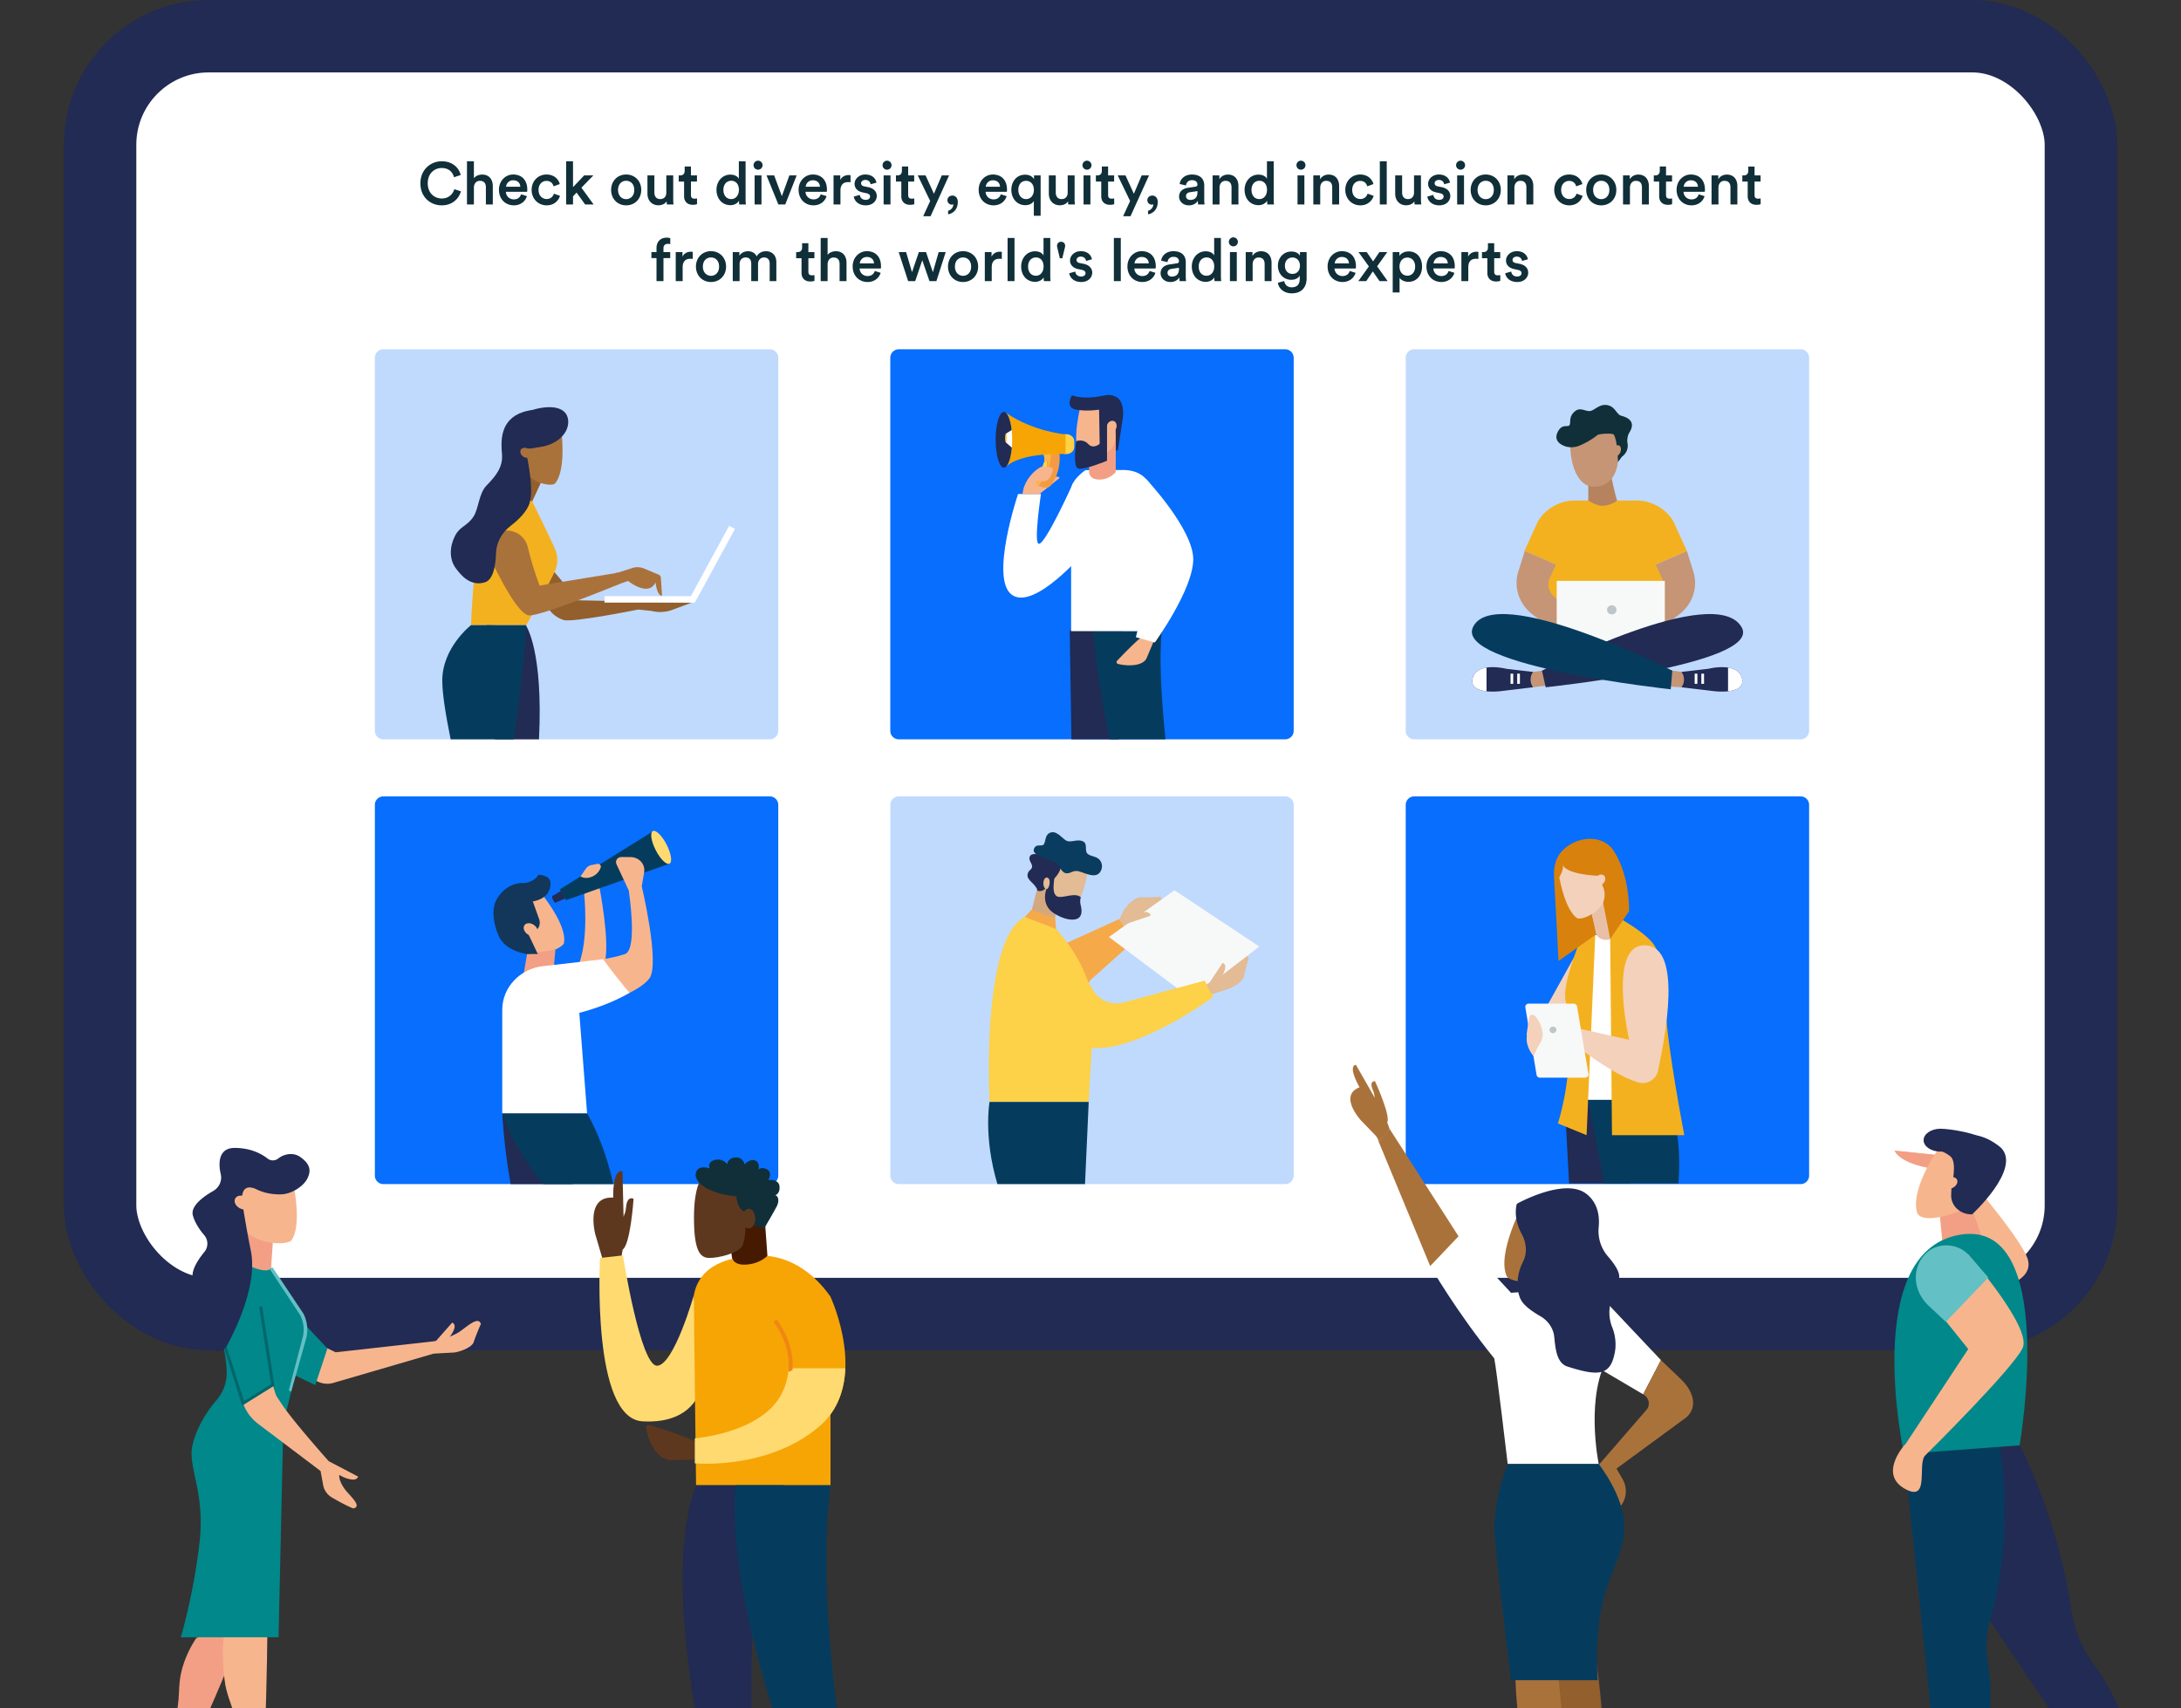
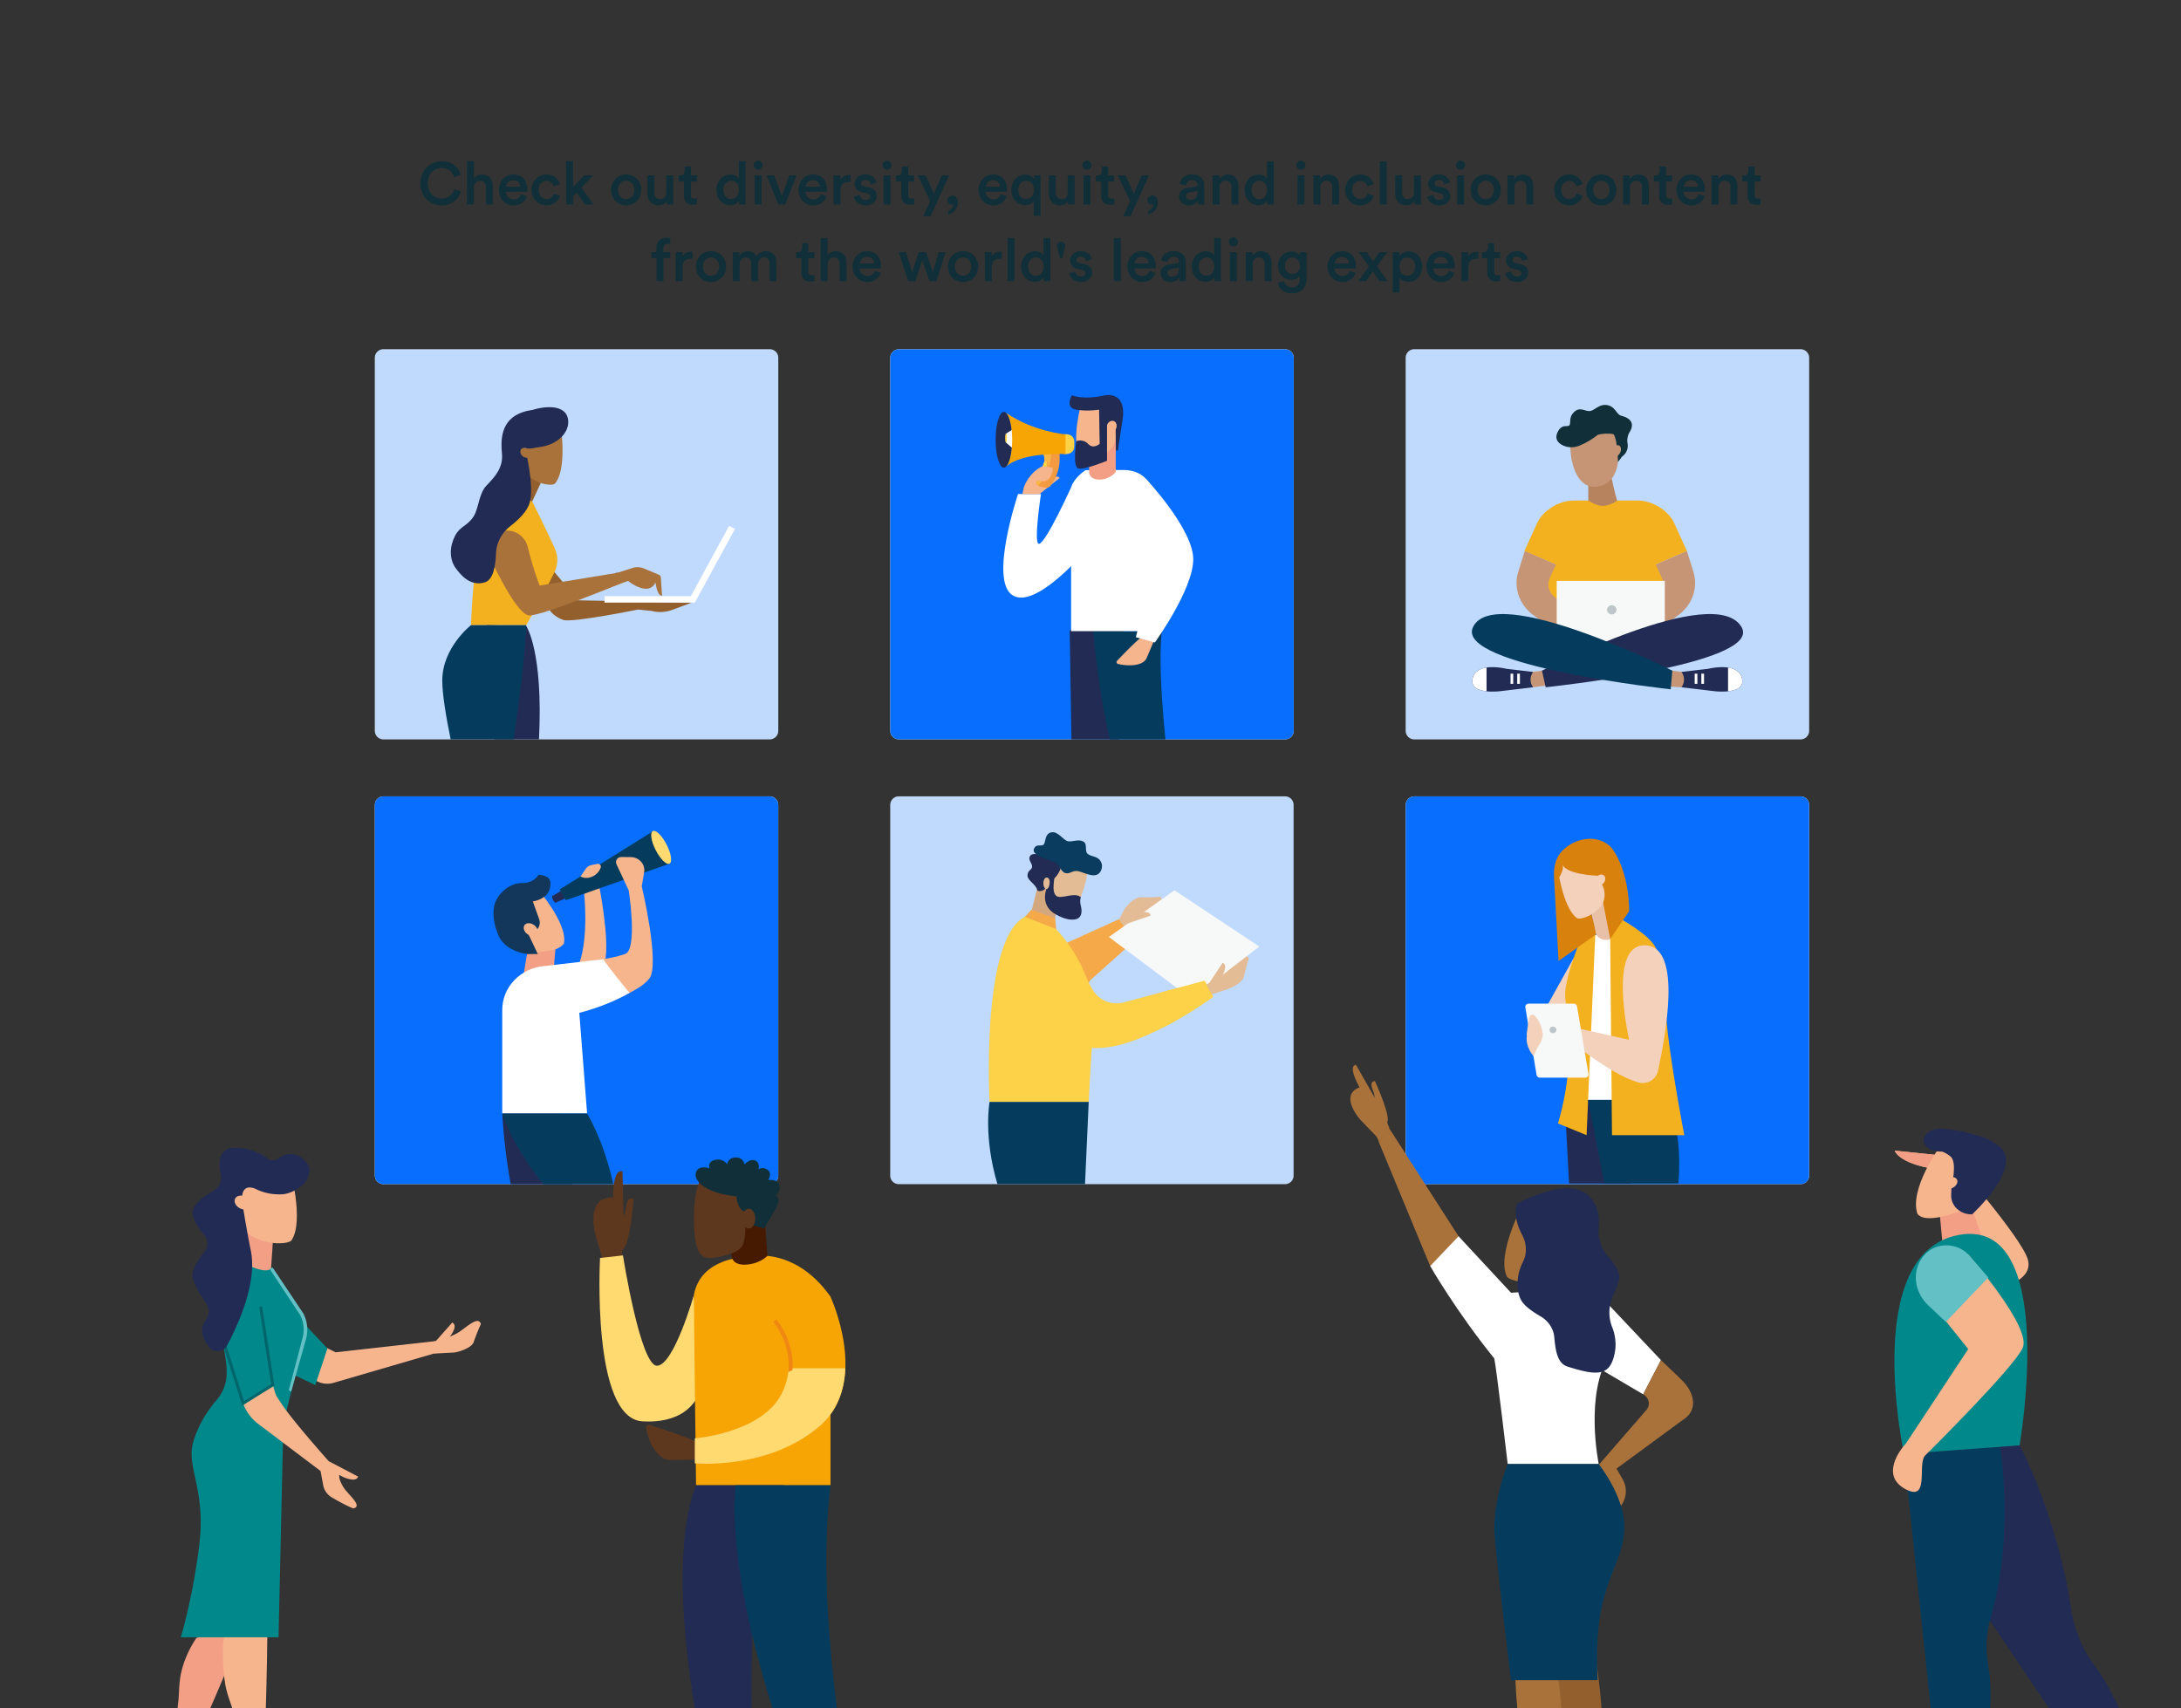
<svg xmlns="http://www.w3.org/2000/svg" width="512" height="401" fill="none">
  <rect width="100%" height="100%" fill="#333333" stroke="none" />
  <g clip-path="url(#a)">
-     <rect x="23.5" y="8.5" width="465" height="300" rx="25.5" fill="#fff" stroke="#212B53" stroke-width="17" />
    <path d="M103.704 48.21c-2.674 0-5.012-1.932-5.012-5.166 0-3.234 2.422-5.18 4.998-5.18 2.52 0 4.018 1.484 4.466 3.22l-1.582.532c-.294-1.204-1.218-2.17-2.884-2.17-1.638 0-3.276 1.19-3.276 3.598 0 2.324 1.596 3.556 3.29 3.556 1.666 0 2.618-1.064 2.954-2.184l1.54.504c-.448 1.68-1.96 3.29-4.494 3.29Zm7.546-4.214V48h-1.624V37.864h1.624v3.976c.462-.602 1.232-.854 1.946-.854 1.68 0 2.492 1.204 2.492 2.702V48h-1.624v-4.032c0-.84-.378-1.512-1.4-1.512-.896 0-1.386.672-1.414 1.54Zm7.549-.154h3.346c-.028-.798-.56-1.512-1.68-1.512-1.022 0-1.61.784-1.666 1.512Zm3.528 1.778 1.372.434c-.364 1.19-1.442 2.156-3.08 2.156-1.848 0-3.486-1.344-3.486-3.654 0-2.156 1.596-3.584 3.318-3.584 2.1 0 3.332 1.386 3.332 3.542 0 .266-.028.49-.042.518h-4.984c.042 1.036.854 1.778 1.862 1.778.98 0 1.484-.518 1.708-1.19Zm5.976-3.15c-.994 0-1.876.742-1.876 2.114 0 1.372.882 2.142 1.904 2.142 1.064 0 1.554-.742 1.708-1.26l1.428.518c-.322 1.064-1.344 2.226-3.136 2.226-2.002 0-3.528-1.554-3.528-3.626 0-2.1 1.526-3.612 3.486-3.612 1.834 0 2.842 1.148 3.122 2.24l-1.456.532c-.154-.602-.616-1.274-1.652-1.274Zm10.99-1.288-2.8 2.884L139.349 48h-1.988l-2.002-2.786-.84.882V48h-1.61V37.864h1.61v6.076l2.618-2.758h2.156Zm7.7 5.572c1.008 0 1.904-.742 1.904-2.17 0-1.414-.896-2.142-1.904-2.142-.994 0-1.904.728-1.904 2.142s.91 2.17 1.904 2.17Zm0-5.782c2.044 0 3.542 1.526 3.542 3.612 0 2.1-1.498 3.626-3.542 3.626-2.03 0-3.528-1.526-3.528-3.626 0-2.086 1.498-3.612 3.528-3.612Zm9.509 6.272c-.336.616-1.134.952-1.932.952-1.624 0-2.576-1.204-2.576-2.716v-4.298h1.624v4.004c0 .84.392 1.554 1.372 1.554.938 0 1.428-.63 1.428-1.526v-4.032h1.624v5.572c0 .56.042.994.07 1.246h-1.554a5.075 5.075 0 0 1-.056-.756Zm5.7-8.148v2.086h1.414v1.442h-1.414v3.164c0 .602.266.854.868.854.224 0 .49-.042.56-.056v1.344c-.098.042-.406.154-.994.154-1.26 0-2.044-.756-2.044-2.03v-3.43h-1.26v-1.442h.35c.728 0 1.05-.462 1.05-1.064v-1.022h1.47Zm7.62 5.474c0 1.302.728 2.17 1.834 2.17 1.064 0 1.806-.882 1.806-2.184s-.728-2.114-1.792-2.114-1.848.826-1.848 2.128Zm5.208-6.706v8.89c0 .616.056 1.134.07 1.246h-1.554a6.82 6.82 0 0 1-.07-.882c-.322.574-1.036 1.05-2.002 1.05-1.96 0-3.276-1.54-3.276-3.598 0-1.96 1.33-3.57 3.248-3.57 1.19 0 1.792.546 2.002.98v-4.116h1.582ZM178.762 48h-1.61v-6.818h1.61V48Zm-1.862-9.212a1.06 1.06 0 0 1 1.05-1.064c.588 0 1.064.476 1.064 1.064 0 .588-.476 1.05-1.064 1.05-.574 0-1.05-.462-1.05-1.05Zm10.117 2.394L184.343 48h-1.624l-2.772-6.818h1.792l1.806 4.872 1.764-4.872h1.708Zm2.124 2.66h3.346c-.028-.798-.56-1.512-1.68-1.512-1.022 0-1.61.784-1.666 1.512Zm3.528 1.778 1.372.434c-.364 1.19-1.442 2.156-3.08 2.156-1.848 0-3.486-1.344-3.486-3.654 0-2.156 1.596-3.584 3.318-3.584 2.1 0 3.332 1.386 3.332 3.542 0 .266-.028.49-.042.518h-4.984c.042 1.036.854 1.778 1.862 1.778.98 0 1.484-.518 1.708-1.19Zm6.998-4.48v1.652a3.544 3.544 0 0 0-.532-.042c-1.26 0-1.834.728-1.834 2.002V48h-1.624v-6.818h1.582v1.092c.322-.742 1.078-1.176 1.974-1.176.196 0 .364.028.434.042Zm.767 5.012 1.414-.392c.056.616.518 1.162 1.386 1.162.672 0 1.022-.364 1.022-.784 0-.364-.252-.644-.798-.756l-1.008-.224c-1.204-.266-1.834-1.05-1.834-1.988 0-1.19 1.092-2.198 2.506-2.198 1.904 0 2.52 1.232 2.632 1.904l-1.372.392c-.056-.392-.35-1.022-1.26-1.022-.574 0-.98.364-.98.784 0 .364.266.63.686.714l1.036.21c1.288.28 1.96 1.064 1.96 2.072 0 1.036-.84 2.184-2.576 2.184-1.974 0-2.73-1.288-2.814-2.058ZM209.045 48h-1.61v-6.818h1.61V48Zm-1.862-9.212a1.06 1.06 0 0 1 1.05-1.064c.588 0 1.064.476 1.064 1.064 0 .588-.476 1.05-1.064 1.05-.574 0-1.05-.462-1.05-1.05Zm6.015.308v2.086h1.414v1.442h-1.414v3.164c0 .602.266.854.868.854.224 0 .49-.042.56-.056v1.344c-.098.042-.406.154-.994.154-1.26 0-2.044-.756-2.044-2.03v-3.43h-1.26v-1.442h.35c.728 0 1.05-.462 1.05-1.064v-1.022h1.47Zm5.264 11.662h-1.736l1.638-3.57-2.912-6.006h1.834l1.96 4.312 1.834-4.312h1.722l-4.34 9.576Zm3.954-3.78c0-.588.504-1.064 1.162-1.064.742 0 1.274.588 1.274 1.484 0 1.96-1.33 2.786-2.282 2.912v-.826c.644-.14 1.232-.784 1.246-1.512a.702.702 0 0 1-.336.07c-.616 0-1.064-.42-1.064-1.064Zm8.998-3.136h3.346c-.028-.798-.56-1.512-1.68-1.512-1.022 0-1.61.784-1.666 1.512Zm3.528 1.778 1.372.434c-.364 1.19-1.442 2.156-3.08 2.156-1.848 0-3.486-1.344-3.486-3.654 0-2.156 1.596-3.584 3.318-3.584 2.1 0 3.332 1.386 3.332 3.542 0 .266-.028.49-.042.518h-4.984c.042 1.036.854 1.778 1.862 1.778.98 0 1.484-.518 1.708-1.19Zm9.35 5.04h-1.596v-3.472c-.336.602-1.05.98-2.002.98-1.946 0-3.276-1.568-3.276-3.598 0-1.96 1.246-3.556 3.234-3.556 1.19 0 1.848.588 2.086 1.078v-.91h1.554v9.478Zm-5.236-6.09c0 1.302.756 2.17 1.82 2.17s1.834-.868 1.834-2.17-.77-2.114-1.834-2.114c-1.078 0-1.82.812-1.82 2.114Zm11.672 2.674c-.336.616-1.134.952-1.932.952-1.624 0-2.576-1.204-2.576-2.716v-4.298h1.624v4.004c0 .84.392 1.554 1.372 1.554.938 0 1.428-.63 1.428-1.526v-4.032h1.624v5.572c0 .56.042.994.07 1.246h-1.554a5.075 5.075 0 0 1-.056-.756Zm5.252.756h-1.61v-6.818h1.61V48Zm-1.862-9.212a1.06 1.06 0 0 1 1.05-1.064c.588 0 1.064.476 1.064 1.064 0 .588-.476 1.05-1.064 1.05-.574 0-1.05-.462-1.05-1.05Zm6.015.308v2.086h1.414v1.442h-1.414v3.164c0 .602.266.854.868.854.224 0 .49-.042.56-.056v1.344c-.098.042-.406.154-.994.154-1.26 0-2.044-.756-2.044-2.03v-3.43h-1.26v-1.442h.35c.728 0 1.05-.462 1.05-1.064v-1.022h1.47Zm5.264 11.662h-1.736l1.638-3.57-2.912-6.006h1.834l1.96 4.312 1.834-4.312h1.722l-4.34 9.576Zm3.954-3.78c0-.588.504-1.064 1.162-1.064.742 0 1.274.588 1.274 1.484 0 1.96-1.33 2.786-2.282 2.912v-.826c.644-.14 1.232-.784 1.246-1.512a.702.702 0 0 1-.336.07c-.616 0-1.064-.42-1.064-1.064Zm7.445-.826c0-1.218.896-1.89 2.058-2.058l1.75-.266c.392-.056.504-.252.504-.49 0-.574-.392-1.036-1.288-1.036-.854 0-1.33.546-1.4 1.232l-1.484-.336c.126-1.176 1.19-2.226 2.87-2.226 2.1 0 2.898 1.19 2.898 2.548v3.388c0 .616.07 1.022.084 1.092h-1.512c-.014-.042-.07-.322-.07-.868-.322.518-.994 1.078-2.1 1.078-1.428 0-2.31-.98-2.31-2.058Zm2.618.784c.91 0 1.694-.434 1.694-1.764v-.308l-1.778.266c-.504.084-.91.364-.91.924 0 .462.35.882.994.882Zm6.877-2.87V48h-1.624v-6.818h1.582v.91c.448-.784 1.26-1.106 2.016-1.106 1.666 0 2.464 1.204 2.464 2.702V48h-1.624v-4.032c0-.84-.378-1.512-1.4-1.512-.924 0-1.414.714-1.414 1.61Zm7.507.504c0 1.302.728 2.17 1.834 2.17 1.064 0 1.806-.882 1.806-2.184s-.728-2.114-1.792-2.114-1.848.826-1.848 2.128Zm5.208-6.706v8.89c0 .616.056 1.134.07 1.246h-1.554a6.82 6.82 0 0 1-.07-.882c-.322.574-1.036 1.05-2.002 1.05-1.96 0-3.276-1.54-3.276-3.598 0-1.96 1.33-3.57 3.248-3.57 1.19 0 1.792.546 2.002.98v-4.116h1.582ZM306.211 48h-1.61v-6.818h1.61V48Zm-1.862-9.212a1.06 1.06 0 0 1 1.05-1.064c.588 0 1.064.476 1.064 1.064 0 .588-.476 1.05-1.064 1.05-.574 0-1.05-.462-1.05-1.05Zm5.581 5.278V48h-1.624v-6.818h1.582v.91c.448-.784 1.26-1.106 2.016-1.106 1.666 0 2.464 1.204 2.464 2.702V48h-1.624v-4.032c0-.84-.378-1.512-1.4-1.512-.924 0-1.414.714-1.414 1.61Zm9.383-1.596c-.994 0-1.876.742-1.876 2.114 0 1.372.882 2.142 1.904 2.142 1.064 0 1.554-.742 1.708-1.26l1.428.518c-.322 1.064-1.344 2.226-3.136 2.226-2.002 0-3.528-1.554-3.528-3.626 0-2.1 1.526-3.612 3.486-3.612 1.834 0 2.842 1.148 3.122 2.24l-1.456.532c-.154-.602-.616-1.274-1.652-1.274Zm6.23 5.53h-1.624V37.864h1.624V48Zm6.492-.756c-.336.616-1.134.952-1.932.952-1.624 0-2.576-1.204-2.576-2.716v-4.298h1.624v4.004c0 .84.392 1.554 1.372 1.554.938 0 1.428-.63 1.428-1.526v-4.032h1.624v5.572c0 .56.042.994.07 1.246h-1.554a5.075 5.075 0 0 1-.056-.756Zm3.04-1.092 1.414-.392c.056.616.518 1.162 1.386 1.162.672 0 1.022-.364 1.022-.784 0-.364-.252-.644-.798-.756l-1.008-.224c-1.204-.266-1.834-1.05-1.834-1.988 0-1.19 1.092-2.198 2.506-2.198 1.904 0 2.52 1.232 2.632 1.904l-1.372.392c-.056-.392-.35-1.022-1.26-1.022-.574 0-.98.364-.98.784 0 .364.266.63.686.714l1.036.21c1.288.28 1.96 1.064 1.96 2.072 0 1.036-.84 2.184-2.576 2.184-1.974 0-2.73-1.288-2.814-2.058Zm8.61 1.848h-1.61v-6.818h1.61V48Zm-1.862-9.212a1.06 1.06 0 0 1 1.05-1.064c.588 0 1.064.476 1.064 1.064 0 .588-.476 1.05-1.064 1.05-.574 0-1.05-.462-1.05-1.05Zm6.953 7.966c1.008 0 1.904-.742 1.904-2.17 0-1.414-.896-2.142-1.904-2.142-.994 0-1.904.728-1.904 2.142s.91 2.17 1.904 2.17Zm0-5.782c2.044 0 3.542 1.526 3.542 3.612 0 2.1-1.498 3.626-3.542 3.626-2.03 0-3.528-1.526-3.528-3.626 0-2.086 1.498-3.612 3.528-3.612Zm6.736 3.094V48h-1.624v-6.818h1.582v.91c.448-.784 1.26-1.106 2.016-1.106 1.666 0 2.464 1.204 2.464 2.702V48h-1.624v-4.032c0-.84-.378-1.512-1.4-1.512-.924 0-1.414.714-1.414 1.61Zm12.856-1.596c-.994 0-1.876.742-1.876 2.114 0 1.372.882 2.142 1.904 2.142 1.064 0 1.554-.742 1.708-1.26l1.428.518c-.322 1.064-1.344 2.226-3.136 2.226-2.002 0-3.528-1.554-3.528-3.626 0-2.1 1.526-3.612 3.486-3.612 1.834 0 2.842 1.148 3.122 2.24l-1.456.532c-.154-.602-.616-1.274-1.652-1.274Zm7.533 4.284c1.008 0 1.904-.742 1.904-2.17 0-1.414-.896-2.142-1.904-2.142-.994 0-1.904.728-1.904 2.142s.91 2.17 1.904 2.17Zm0-5.782c2.044 0 3.542 1.526 3.542 3.612 0 2.1-1.498 3.626-3.542 3.626-2.03 0-3.528-1.526-3.528-3.626 0-2.086 1.498-3.612 3.528-3.612Zm6.736 3.094V48h-1.624v-6.818h1.582v.91c.448-.784 1.26-1.106 2.016-1.106 1.666 0 2.464 1.204 2.464 2.702V48h-1.624v-4.032c0-.84-.378-1.512-1.4-1.512-.924 0-1.414.714-1.414 1.61Zm8.473-4.97v2.086h1.414v1.442h-1.414v3.164c0 .602.266.854.868.854.224 0 .49-.042.56-.056v1.344c-.098.042-.406.154-.994.154-1.26 0-2.044-.756-2.044-2.03v-3.43h-1.26v-1.442h.35c.728 0 1.05-.462 1.05-1.064v-1.022h1.47Zm4.148 4.746h3.346c-.028-.798-.56-1.512-1.68-1.512-1.022 0-1.61.784-1.666 1.512Zm3.528 1.778 1.372.434c-.364 1.19-1.442 2.156-3.08 2.156-1.848 0-3.486-1.344-3.486-3.654 0-2.156 1.596-3.584 3.318-3.584 2.1 0 3.332 1.386 3.332 3.542 0 .266-.028.49-.042.518h-4.984c.042 1.036.854 1.778 1.862 1.778.98 0 1.484-.518 1.708-1.19Zm4.632-1.554V48h-1.624v-6.818h1.582v.91c.448-.784 1.26-1.106 2.016-1.106 1.666 0 2.464 1.204 2.464 2.702V48h-1.624v-4.032c0-.84-.378-1.512-1.4-1.512-.924 0-1.414.714-1.414 1.61Zm8.473-4.97v2.086h1.414v1.442h-1.414v3.164c0 .602.266.854.868.854.224 0 .49-.042.56-.056v1.344c-.098.042-.406.154-.994.154-1.26 0-2.044-.756-2.044-2.03v-3.43h-1.26v-1.442h.35c.728 0 1.05-.462 1.05-1.064v-1.022h1.47ZM156.762 57.25c-.434 0-1.008.196-1.008 1.036v.896h1.582v1.414h-1.582V66h-1.638v-5.404h-1.19v-1.414h1.19v-.938c0-1.526.98-2.45 2.38-2.45.406 0 .742.084.854.14v1.386a2.082 2.082 0 0 0-.588-.07Zm5.861 1.89v1.652a3.544 3.544 0 0 0-.532-.042c-1.26 0-1.834.728-1.834 2.002V66h-1.624v-6.818h1.582v1.092c.322-.742 1.078-1.176 1.974-1.176.196 0 .364.028.434.042Zm4.283 5.614c1.008 0 1.904-.742 1.904-2.17 0-1.414-.896-2.142-1.904-2.142-.994 0-1.904.728-1.904 2.142s.91 2.17 1.904 2.17Zm0-5.782c2.044 0 3.542 1.526 3.542 3.612 0 2.1-1.498 3.626-3.542 3.626-2.03 0-3.528-1.526-3.528-3.626 0-2.086 1.498-3.612 3.528-3.612ZM173.628 66h-1.61v-6.818h1.554v.868c.392-.7 1.246-1.064 2.016-1.064.896 0 1.68.406 2.044 1.204.532-.896 1.33-1.204 2.212-1.204 1.232 0 2.408.784 2.408 2.59V66h-1.568v-4.158c0-.798-.406-1.4-1.316-1.4-.854 0-1.414.672-1.414 1.512V66h-1.596v-4.158c0-.784-.392-1.4-1.316-1.4-.868 0-1.414.644-1.414 1.512V66Zm16.143-8.904v2.086h1.414v1.442h-1.414v3.164c0 .602.266.854.868.854.224 0 .49-.042.56-.056v1.344c-.098.042-.406.154-.994.154-1.26 0-2.044-.756-2.044-2.03v-3.43h-1.26v-1.442h.35c.728 0 1.05-.462 1.05-1.064v-1.022h1.47Zm4.515 4.9V66h-1.624V55.864h1.624v3.976c.462-.602 1.232-.854 1.946-.854 1.68 0 2.492 1.204 2.492 2.702V66H197.1v-4.032c0-.84-.378-1.512-1.4-1.512-.896 0-1.386.672-1.414 1.54Zm7.549-.154h3.346c-.028-.798-.56-1.512-1.68-1.512-1.022 0-1.61.784-1.666 1.512Zm3.528 1.778 1.372.434c-.364 1.19-1.442 2.156-3.08 2.156-1.848 0-3.486-1.344-3.486-3.654 0-2.156 1.596-3.584 3.318-3.584 2.1 0 3.332 1.386 3.332 3.542 0 .266-.028.49-.042.518h-4.984c.042 1.036.854 1.778 1.862 1.778.98 0 1.484-.518 1.708-1.19Zm10.345-4.438h1.68l1.61 4.718 1.358-4.718h1.652L219.824 66H218.2l-1.694-4.9-1.652 4.9h-1.666l-2.212-6.818h1.736l1.386 4.718 1.61-4.718Zm10.37 5.572c1.008 0 1.904-.742 1.904-2.17 0-1.414-.896-2.142-1.904-2.142-.994 0-1.904.728-1.904 2.142s.91 2.17 1.904 2.17Zm0-5.782c2.044 0 3.542 1.526 3.542 3.612 0 2.1-1.498 3.626-3.542 3.626-2.03 0-3.528-1.526-3.528-3.626 0-2.086 1.498-3.612 3.528-3.612Zm9.102.168v1.652a3.544 3.544 0 0 0-.532-.042c-1.26 0-1.834.728-1.834 2.002V66h-1.624v-6.818h1.582v1.092c.322-.742 1.078-1.176 1.974-1.176.196 0 .364.028.434.042Zm2.979 6.86h-1.624V55.864h1.624V66Zm3.187-3.43c0 1.302.728 2.17 1.834 2.17 1.064 0 1.806-.882 1.806-2.184s-.728-2.114-1.792-2.114-1.848.826-1.848 2.128Zm5.208-6.706v8.89c0 .616.056 1.134.07 1.246h-1.554a6.82 6.82 0 0 1-.07-.882c-.322.574-1.036 1.05-2.002 1.05-1.96 0-3.276-1.54-3.276-3.598 0-1.96 1.33-3.57 3.248-3.57 1.19 0 1.792.546 2.002.98v-4.116h1.582Zm1.59 1.862c0-.56.392-.966.952-.966.56 0 .952.406.952.966 0 .098-.014.238-.042.322l-.63 2.59h-.574l-.616-2.59a2.004 2.004 0 0 1-.042-.322Zm2.869 6.426 1.414-.392c.056.616.518 1.162 1.386 1.162.672 0 1.022-.364 1.022-.784 0-.364-.252-.644-.798-.756l-1.008-.224c-1.204-.266-1.834-1.05-1.834-1.988 0-1.19 1.092-2.198 2.506-2.198 1.904 0 2.52 1.232 2.632 1.904l-1.372.392c-.056-.392-.35-1.022-1.26-1.022-.574 0-.98.364-.98.784 0 .364.266.63.686.714l1.036.21c1.288.28 1.96 1.064 1.96 2.072 0 1.036-.84 2.184-2.576 2.184-1.974 0-2.73-1.288-2.814-2.058ZM263.111 66h-1.624V55.864h1.624V66Zm3.228-4.158h3.346c-.028-.798-.56-1.512-1.68-1.512-1.022 0-1.61.784-1.666 1.512Zm3.528 1.778 1.372.434c-.364 1.19-1.442 2.156-3.08 2.156-1.848 0-3.486-1.344-3.486-3.654 0-2.156 1.596-3.584 3.318-3.584 2.1 0 3.332 1.386 3.332 3.542 0 .266-.028.49-.042.518h-4.984c.042 1.036.854 1.778 1.862 1.778.98 0 1.484-.518 1.708-1.19Zm2.588.532c0-1.218.896-1.89 2.058-2.058l1.75-.266c.392-.056.504-.252.504-.49 0-.574-.392-1.036-1.288-1.036-.854 0-1.33.546-1.4 1.232l-1.484-.336c.126-1.176 1.19-2.226 2.87-2.226 2.1 0 2.898 1.19 2.898 2.548v3.388c0 .616.07 1.022.084 1.092h-1.512c-.014-.042-.07-.322-.07-.868-.322.518-.994 1.078-2.1 1.078-1.428 0-2.31-.98-2.31-2.058Zm2.618.784c.91 0 1.694-.434 1.694-1.764v-.308l-1.778.266c-.504.084-.91.364-.91.924 0 .462.35.882.994.882Zm6.332-2.366c0 1.302.728 2.17 1.834 2.17 1.064 0 1.806-.882 1.806-2.184s-.728-2.114-1.792-2.114-1.848.826-1.848 2.128Zm5.208-6.706v8.89c0 .616.056 1.134.07 1.246h-1.554a6.82 6.82 0 0 1-.07-.882c-.322.574-1.036 1.05-2.002 1.05-1.96 0-3.276-1.54-3.276-3.598 0-1.96 1.33-3.57 3.248-3.57 1.19 0 1.792.546 2.002.98v-4.116h1.582ZM290.345 66h-1.61v-6.818h1.61V66Zm-1.862-9.212a1.06 1.06 0 0 1 1.05-1.064c.588 0 1.064.476 1.064 1.064 0 .588-.476 1.05-1.064 1.05-.574 0-1.05-.462-1.05-1.05Zm5.581 5.278V66h-1.624v-6.818h1.582v.91c.448-.784 1.26-1.106 2.016-1.106 1.666 0 2.464 1.204 2.464 2.702V66h-1.624v-4.032c0-.84-.378-1.512-1.4-1.512-.924 0-1.414.714-1.414 1.61Zm5.925 4.312 1.498-.392c.112.84.77 1.47 1.708 1.47 1.288 0 1.932-.658 1.932-2.044v-.714c-.294.532-.98.994-1.974.994-1.82 0-3.15-1.4-3.15-3.318 0-1.82 1.274-3.318 3.15-3.318 1.064 0 1.722.434 2.016.994v-.868h1.568v6.174c0 1.82-.938 3.514-3.5 3.514-1.806 0-3.066-1.12-3.248-2.492Zm3.43-2.072c1.036 0 1.75-.756 1.75-1.932 0-1.162-.742-1.918-1.75-1.918-1.036 0-1.778.756-1.778 1.918 0 1.19.714 1.932 1.778 1.932Zm9.911-2.464h3.346c-.028-.798-.56-1.512-1.68-1.512-1.022 0-1.61.784-1.666 1.512Zm3.528 1.778 1.372.434c-.364 1.19-1.442 2.156-3.08 2.156-1.848 0-3.486-1.344-3.486-3.654 0-2.156 1.596-3.584 3.318-3.584 2.1 0 3.332 1.386 3.332 3.542 0 .266-.028.49-.042.518h-4.984c.042 1.036.854 1.778 1.862 1.778.98 0 1.484-.518 1.708-1.19Zm2.016 2.38 2.478-3.444-2.436-3.374h1.932c.126.21 1.372 1.988 1.498 2.184l1.484-2.184h1.848l-2.394 3.346L325.762 66h-1.904l-1.582-2.282c-.14.21-1.414 2.072-1.54 2.282h-1.862Zm9.683 2.66h-1.61v-9.478h1.568v.924c.336-.588 1.12-1.078 2.17-1.078 2.016 0 3.15 1.54 3.15 3.556 0 2.044-1.246 3.584-3.206 3.584-.98 0-1.722-.42-2.072-.938v3.43Zm3.654-6.076c0-1.274-.742-2.114-1.834-2.114-1.064 0-1.834.84-1.834 2.114 0 1.302.77 2.142 1.834 2.142 1.078 0 1.834-.84 1.834-2.142Zm4.32-.742h3.346c-.028-.798-.56-1.512-1.68-1.512-1.022 0-1.61.784-1.666 1.512Zm3.528 1.778 1.372.434c-.364 1.19-1.442 2.156-3.08 2.156-1.848 0-3.486-1.344-3.486-3.654 0-2.156 1.596-3.584 3.318-3.584 2.1 0 3.332 1.386 3.332 3.542 0 .266-.028.49-.042.518h-4.984c.042 1.036.854 1.778 1.862 1.778.98 0 1.484-.518 1.708-1.19Zm6.998-4.48v1.652a3.544 3.544 0 0 0-.532-.042c-1.26 0-1.834.728-1.834 2.002V66h-1.624v-6.818h1.582v1.092c.322-.742 1.078-1.176 1.974-1.176.196 0 .364.028.434.042Zm3.714-2.044v2.086h1.414v1.442h-1.414v3.164c0 .602.266.854.868.854.224 0 .49-.042.56-.056v1.344c-.098.042-.406.154-.994.154-1.26 0-2.044-.756-2.044-2.03v-3.43h-1.26v-1.442h.35c.728 0 1.05-.462 1.05-1.064v-1.022h1.47Zm2.59 7.056 1.414-.392c.056.616.518 1.162 1.386 1.162.672 0 1.022-.364 1.022-.784 0-.364-.252-.644-.798-.756l-1.008-.224c-1.204-.266-1.834-1.05-1.834-1.988 0-1.19 1.092-2.198 2.506-2.198 1.904 0 2.52 1.232 2.632 1.904l-1.372.392c-.056-.392-.35-1.022-1.26-1.022-.574 0-.98.364-.98.784 0 .364.266.63.686.714l1.036.21c1.288.28 1.96 1.064 1.96 2.072 0 1.036-.84 2.184-2.576 2.184-1.974 0-2.73-1.288-2.814-2.058Z" fill="#102F38" />
    <path d="M422.7 186.972H332a2 2 0 0 0-2 2V276a2 2 0 0 0 2 2h90.7a2 2 0 0 0 2-2v-87.028a2 2 0 0 0-2-2Z" fill="#fff" />
    <path d="M422.7 186.972H332a2 2 0 0 0-2 2V276a2 2 0 0 0 2 2h90.7a2 2 0 0 0 2-2v-87.028a2 2 0 0 0-2-2Z" fill="#076EFD" />
    <path d="m369.415 224.927-6.79 12.22 7.481-.346.526-12.267-1.217.393Z" fill="#F3D1BB" />
    <path d="m380.077 219.512-6.273-.008-2.599 38.735h11.24l-2.368-38.727Z" fill="#fff" />
    <path d="M382.756 277.842c2.802-15.922 2.133-19.605 2.133-19.605H367.31l1.035 19.605h14.413-.002Z" fill="#212B53" />
    <path d="m374.493 219.512-2.035 46.996-6.739-2.756s3.037-8.823 2.749-21.078c1.031-8.864-4.232-4.194 2.216-21.259 2.4-1.911 3.809-1.903 3.809-1.903Z" fill="#F4B11F" />
    <path d="m373.615 214.658.79 3.962c.347 1.744 2.42 2.608 3.994 1.665l2.765-1.658-4.94-10.666-2.609 6.697Z" fill="#E8C0A8" />
    <path d="M394.028 277.842c1.141-15.922-3.63-19.605-3.63-19.605h-17.579l3.836 19.605h17.373Z" fill="#053C5E" />
    <path d="M380.077 215.53s6.332 3.401 8.3 6.436c1.875 2.893 2.525 9.48 2.706 15.342.247 8.05 4.315 29.2 4.315 29.2h-16.975L378 220.466l2.077-4.937v.001Z" fill="#F4B11F" />
    <path d="M367.581 202.772c3.84-.93 7.532 2.831 7.532 2.831l2.888 14.863 4.442-6.541s.254-8.889-4.04-14.773c-3.075-3.564-8.977-2.541-11.959.924-1.451 1.685-1.755 4.013-1.614 6.156.188 2.876 1.042 19.381 1.042 19.381l8.796-6.225s-.212-1.679-1.053-4.731c-1.449-5.252-8.611-11.261-6.034-11.885Z" fill="#D8810D" />
    <path d="M376.262 205.375c-.568-.219-1.3.145-1.639.818-.338.67-.152 1.393.416 1.614.568.219 1.301-.145 1.639-.818.338-.67.152-1.394-.416-1.614Z" fill="#F3D1BB" />
    <path d="M372.142 215.356c-.713.25-1.413.392-1.878.233-3.338-2.312-4.545-11.548-4.545-11.548l2.645-2.684 5.265 1.106 2.595 5.501a4.864 4.864 0 0 1-.215 4.568c-.984 1.272-2.313 2.279-3.867 2.825v-.001Z" fill="#F3D1BB" />
    <path d="M366.701 202.58c.273 2.793 8.412 3.023 8.412 3.023l.424-3.783-4.745-2.496-3.754 2.159s-.378.629-.337 1.096v.001Z" fill="#D8810D" />
    <path d="M366.879 203.123c.27 1.041-.832 2.852-.832 2.852l-.647-1.118.018-.968.64-.755s.552-1.051.821-.012v.001Z" fill="#D8810D" />
    <path d="M386.646 221.966c8.214.916 4.334 21.163 2.57 29.476-.434 2.046-2.624 3.294-4.706 2.666-7.146-2.153-17.588-11.097-17.588-11.097l1.655-1.991 13.869 3.094s-5.321-23.209 4.2-22.148Z" fill="#F3D1BB" />
    <path d="m370.214 236.266 2.682 15.862c.078.459-.293.876-.781.876h-10.619a.78.78 0 0 1-.781-.638l-2.634-15.862c-.076-.458.295-.874.782-.874h10.572c.389 0 .718.269.781.634l-.002.002Z" fill="#F7F8F8" />
    <path d="M358.429 243.289c-.065-.558-.009-.907.184-2.06.253-1.5.186-3.85 1.791-2.679 1.515 1.817 1.691 3.749 1.691 3.749.309 1.066-.374 2.547-1.011 3.349l-1.103 2.295s-1.903-2.117-1.552-4.654Z" fill="#F3D1BB" />
    <path d="M365.375 241.793c0 .427-.362.774-.81.774-.449 0-.81-.347-.81-.774 0-.427.363-.774.81-.774.447 0 .81.347.81.774Z" fill="#BDC6C8" />
    <path d="M301.671 186.972H211a2 2 0 0 0-2 2V276a2 2 0 0 0 2 2h90.671a2 2 0 0 0 2-2v-87.028a2 2 0 0 0-2-2Z" fill="#fff" />
    <path d="M301.705 186.972h-90.7a2 2 0 0 0-2 2V276a2 2 0 0 0 2 2h90.7a2 2 0 0 0 2-2v-87.028a2 2 0 0 0-2-2Z" fill="#076EFD" fill-opacity=".25" />
    <path d="M245.843 208.022s-.047 2.647.422 3.416c.469.768 2.459 2.254 4.059 2.69 1.6.437 2.064-.333 2.697-1.834.634-1.5 2.911-6.778 2.045-9.308-.865-2.529-3.429-4.134-6.165-4.582-2.736-.447-4.733.973-5.339 3.301-.548 2.332-.791 4.882 2.281 6.317Z" fill="#E3BB94" />
    <path d="m244.215 205.645-2.414 9.653 5.51 2.337s.71-4.054 1.065-5.744l-4.161-6.246Z" fill="#D4A87F" />
    <path d="M246.389 205.248s.007 1.511-.604 3.099c-.64 1.587-1.051 4.441 1.826 6.179 2.848 1.736 5.128 1.643 5.833.773.705-.87.416-2.112.216-2.979a3.383 3.383 0 0 1 .062-1.649c-1.33-1.362-4.676.549-5.748-.341-1.073-.891-.516-3.337-.374-4.896l-1.211-.186Z" fill="#212B54" />
    <path d="M248.96 204.006s-.853 2.515-2.997 3.128c-.371 1.09-.574 1.477-.574 1.477s-.676.872-1.817.519c-.351-1.588-2.423-2.367-2.36-3.646.062-1.25 1.08-1.218 1.082-2.045.002-.826-.971-1.482-.526-2.396.446-.915 2.157-.385 2.157-.385s5.094.929 5.035 3.348Z" fill="#212B54" />
    <path d="M258.076 204.977c-1.359 1.406-4.089-.472-5.316-.488-1.256-.017-1.542.709-2.609.503-1.067-.206-1.625-2.184-2.474-2.578-.817-.42-5.507-1.471-4.986-3.013.492-1.544 1.936-.486 2.368-1.204.49-.714.177-2.449 1.751-2.784 1.574-.336 2.815 1.912 3.913 2.091 1.098.18 2.497-.566 3.591.071 1.096.608.193 2.185 1.019 2.892.826.707 2.42.487 3.084 1.813.798 1.506-.341 2.697-.341 2.697Z" fill="#0A3C5F" />
    <path d="M244.941 207.409c.004.74.34 1.329.747 1.325.407-.005.733-.896.729-1.636-.005-.74-.329-1.073-.737-1.068-.438.03-.744.638-.739 1.379ZM266.011 217.099c.103-.294.555-1.274 2.351-2.61 1.612-1.198 5.723-2.745 3.94-3.933-2.203.168-4.81.114-4.81.114-1.322.228-2.87 1.812-3.641 2.974l-1.922 3.846s.884 1.89.909 1.985l.921-.168a10.206 10.206 0 0 1 2.254-2.21l-.002.002Z" fill="#E3BB94" />
    <path d="M266.108 216.015s.004-.115.056-.315c-.286.054-.569.09-.853.12-.908.532-1.833 1.039-2.746 1.562.389.461.931 1.109.962 1.161l6.691-2.285s.074-.88-1.411-.85c-1.485.028-2.699.607-2.699.607Z" fill="#E3BB94" />
    <path d="m255.914 230.159 10.32-9.224-3.563-5.123-14.117 6.412 6.146 10.39 1.214-2.455Z" fill="#F6A948" />
-     <path d="M244.453 214.761c-14.716-2.935-12.151 43.937-12.151 43.937h23.28s.333-8.159 1.184-18.507c.722-8.776-4.397-18.685-12.311-25.43h-.002Z" fill="#FDD148" />
+     <path d="M244.453 214.761c-14.716-2.935-12.151 43.937-12.151 43.937h23.28s.333-8.159 1.184-18.507c.722-8.776-4.397-18.685-12.311-25.43Z" fill="#FDD148" />
    <path d="M285.119 229.446c.322-.031 1.414-.235 3.169-1.622 1.573-1.243 4.06-4.751 4.865-2.814-.664 2.026-1.19 4.483-1.19 4.483-.526 1.188-2.478 2.288-3.827 2.75l-4.329.943s-1.716-1.251-1.808-1.296l.376-.824a10.573 10.573 0 0 0 2.744-1.618v-.002Z" fill="#E3BB94" />
    <path d="M286.239 229.597s.118.023.331.017a9.635 9.635 0 0 0-.311.775c-.743.732-1.461 1.485-2.195 2.227-.38-.467-.916-1.123-.963-1.161l3.809-5.762s.908.127.547 1.514c-.36 1.386-1.219 2.394-1.219 2.394l.001-.004Z" fill="#E3BB94" />
    <path d="M240.979 230.234s4.024 14.422 14.936 15.749c10.912 1.33 28.865-11.955 28.865-11.955l-1.973-3.794-18.941 5.102c-2.885.778-5.944-.468-7.372-3.001l-5.707-10.111-9.808 8.01Z" fill="#FDD148" />
    <path d="m254.712 278 .87-19.302h-23.28s-1.487 8.13 1.848 19.302h20.562Z" fill="#053C5E" />
    <path d="m295.629 222.224-15.941 12.285-19.372-14.524 15.387-10.971 19.926 13.21Z" fill="#F7F8F8" />
    <path d="M273.737 237.132a11 11 0 0 0-.998-4.188l10.067-2.712 1.973 3.794s-5.093 3.769-11.503 7.09a13.47 13.47 0 0 0 .461-3.986v.002Z" fill="#FDD148" />
    <path d="m288.39 232.149-3.926 1.304c-.467-.772-.776-1.6-1.295-2.314a10.559 10.559 0 0 0 2.031-1.301c.32-.031 1.411-.235 3.16-1.614a13.505 13.505 0 0 0-.4 3.757c.009.237.082-.844 0 .23l.43-.062Z" fill="#E3BB94" />
    <path d="m283.414 231.495 3.579-5.414s.908.127.547 1.513c-.36 1.387-1.219 2.394-1.219 2.394s.117.023.331.017a8.948 8.948 0 0 0-.311.775c-.715.704-1.408 1.428-2.113 2.141-.237-.497-.51-.972-.814-1.426ZM267.15 213.996c.041.001.081.007.123.008-1.002.922-1.312 1.585-1.393 1.817-.416.301-.81.631-1.179.988a11.286 11.286 0 0 0-.181-1.03 12.252 12.252 0 0 0 2.63-1.782v-.001Z" fill="#E3BB94" />
    <path d="M266.506 214.528a7.238 7.238 0 0 1 2.169-.402c1.485-.028 1.411.851 1.411.851l-5.385 1.839a12.065 12.065 0 0 0-.177-1.043 11.782 11.782 0 0 0 1.982-1.247v.002Z" fill="#E3BB94" />
    <path d="m247.927 218.117-.219-2.506-5.569-2.021-1.546 1.661 7.334 2.866Z" fill="#F6A948" />
    <path d="M301.7 82H211a2 2 0 0 0-2 2v87.577a2 2 0 0 0 2 2h90.7a2 2 0 0 0 2-2V84a2 2 0 0 0-2-2Z" fill="#fff" />
    <path d="M301.7 82H211a2 2 0 0 0-2 2v87.577a2 2 0 0 0 2 2h90.7a2 2 0 0 0 2-2V84a2 2 0 0 0-2-2Z" fill="#076EFD" />
    <path d="M262.633 173.577c1.028-10.849 1.63-20.736 1.031-25.387-1.693-13.179-12.541 0-12.541 0l.405 25.387h11.105Z" fill="#212B53" />
    <path d="M273.6 173.577c-1.008-10.017-1.532-19.475-.852-25.4H256.63s1.203 13.942 3.902 25.4H273.6Z" fill="#053C5E" />
    <path d="M251.936 113.355s-6.423 14.324-8.052 14.324c-1.304 0 .488-11.696.488-11.696h-5.379s-6.765 20.047-1.385 23.711c5.379 3.664 17.195-10.366 17.195-10.366l-2.869-15.973h.002Z" fill="#fff" />
    <path d="m271.084 149.995-1.946 4.602c-.937 1.807-4.382 1.854-6.668 1.28a.448.448 0 0 1-.225-.746c1.255-1.318 4.517-4.693 5.645-5.449l3.194.313Z" fill="#F7B58E" />
    <path d="M254.803 110.398s-3.355 2.175-3.355 4.67v33.109h19.653v-30.956s-.401-6.883-7.437-6.883c-7.036 0-8.863.058-8.863.058l.002.002Z" fill="#fff" />
    <path d="M261.927 103.004v7.808s-1.357 1.782-3.809 1.782c-2.453 0-2.453-1.691-2.453-1.691v-5.005l3.628-.904 2.632-1.992.002.002Z" fill="#F39F85" />
    <path d="M255.353 107.383c-.755-.023-1.455-.14-1.822-.454-2.177-3.318.302-12.265.302-12.265l7.903 1.354.251 5.996c.067 1.601-.666 3.137-1.975 4.135-1.4.824-3.017 1.28-4.661 1.232l.002.002Z" fill="#F7B58E" />
    <path d="M258.019 96.176s-2.622.469-5.382 0c-2.759-.47-.993-3.377-.993-3.377s2.042.89 5.672.379c2.449-.346 3.107-.801 4.677 0 2.133 1.088 1.617 4.776 1.617 4.776l-1.177 7.804h-.442s-.108-4.641-.108-6.22c-.461-.72-.962-.72-1.348-.54-.417.195-.654.627-.654 1.072v8.103s-5.396 2.225-6.769 1.822c-1.372-.403-.455-6.408-.455-6.408s1.582-.657 2.809.658c1.215 1.301 2.689-.052 2.689-.052l-.139-8.016.003-.001Z" fill="#212B53" />
    <path d="m240.026 115.982.19-.987c.419-2.187 2.604-4.908 4.807-5.623h2.283l-.707 4.666-3.223 1.944h-3.35ZM261.224 98.795c-.606-.049-1.189.507-1.301 1.24-.112.734.288 1.367.895 1.414.606.048 1.189-.507 1.301-1.241.112-.733-.289-1.367-.895-1.413Z" fill="#F7B58E" />
    <path d="m245.658 113.521-4.448 2.462s2.791-.028 2.836 0l4.708-3.768s-.342-.658-1.409-.102c-1.067.555-1.687 1.408-1.687 1.408Z" fill="#F7B58E" />
    <path d="M269.01 112.41s11.111 11.806 11.111 18.883c0 7.078-9.018 19.548-9.018 19.548l-4.455-1.248s4.021-15.433 4.021-19.538c0-4.106-8.259-10.124-8.259-10.124" fill="#fff" />
    <path d="M248.633 105.793s.917 4.574-2.035 8.245a1.299 1.299 0 0 1-.83.441c-.686.088-1.165-.142-1.537-.244-.545-.149-.805-.415-.93-.638-.107-.19-.076-.415.065-.616.599-.853 2.449-3.787 1.606-6.382 1.575-1.218 3.663-.808 3.663-.808l-.002.002Z" fill="#F49B42" />
    <path d="M243.822 114.076c-.338-.163-.405-.272-.521-.477-.107-.191-.076-.416.065-.616.599-.853 2.449-3.787 1.606-6.382.557-.431 1.176-.654 1.746-.768.094 2.851-.545 4.757-2.898 8.245l.002-.002Z" fill="#F9B646" />
    <path d="M245.997 109.564c-.141.654-.473 1.142-.742 1.09-.269-.054-.373-.626-.233-1.282.141-.654.472-1.142.741-1.09.27.054.373.626.234 1.282Z" fill="#F49B42" />
    <path d="m245.817 108.301-.282-.064.022.137.188.071.072-.144Z" fill="#F49B42" />
    <path d="m245.32 110.654-.344-.062.391-.055-.047.117Z" fill="#E7365E" />
    <path d="M245.768 109.517c-.141.654-.472 1.142-.742 1.09-.269-.054-.372-.626-.233-1.282.141-.654.472-1.142.742-1.09.269.054.372.627.233 1.28v.002ZM249.834 101.938h.526c1.008 0 1.83.751 1.83 1.668v1.325c0 .917-.822 1.668-1.83 1.668h-.526v-4.661Z" fill="#FFD147" />
    <path d="M233.731 103.25c0 3.616.87 6.546 1.94 6.546 1.071 0 1.941-2.93 1.941-6.546s-.868-6.548-1.941-6.548c-1.072 0-1.94 2.93-1.94 6.548Z" fill="#212B53" />
    <path d="m237.7 100.836-1.534.955v2.12l1.581 1.372.548-2.755-.595-1.692Z" fill="#fff" />
    <path d="M237.615 103.249c0-3.038-.615-5.586-1.447-6.325 0 0 .001-.003.003-.003 6.43 4.437 13.969 5.064 13.969 5.064v4.621s-10.196-.549-13.969 2.972c-.002 0-.003-.002-.005-.004.834-.737 1.449-3.285 1.449-6.326v.001Z" fill="#F6A505" />
    <path d="M235.955 102.846c0 .587.094 1.064.21 1.064.116 0 .21-.475.21-1.064 0-.588-.094-1.064-.21-1.064-.116 0-.21.476-.21 1.064Z" fill="#FFD147" />
    <path d="M242.498 112.594c.157.055.707.387 2.485.387 1.293 0 1.875-1.52 2.096-2.347.078-.291.147-.705-.233-.891l-2.079-.275-2.269 3.126Z" fill="#F7B58E" />
    <path d="M180.7 186.972H90a2 2 0 0 0-2 2V276a2 2 0 0 0 2 2h90.7a2 2 0 0 0 2-2v-87.028a2 2 0 0 0-2-2Z" fill="#fff" />
    <path d="M180.7 186.972H90a2 2 0 0 0-2 2V276a2 2 0 0 0 2 2h90.7a2 2 0 0 0 2-2v-87.028a2 2 0 0 0-2-2Z" fill="#076EFD" />
    <path d="m125.706 208.076-8.984 5.579 2.773 6.76c.039.096.091.185.136.277.198-.012.396-.023.593-.023.034 0 .066.004.097.004.032 0 .062-.004.094-.004 2.405 0 4.472 1.409 5.726 3.305 1.455-.105 2.899-.441 4.241-1.048.914-.414 1.709-.906 1.998-1.441.962-4.796-6.676-13.409-6.676-13.409h.002ZM137.134 209.826s1.101 9.93-1.114 16.253c1.028.852 4.805 4.704 5.991-.291 1.187-4.994-1.332-17.711-1.332-17.711l-3.543 1.749h-.002Z" fill="#F7B58E" />
    <path d="m131.743 209.122-2.114 1.296.754 1.503 2.269-.953-.909-1.846Z" fill="#212B53" />
    <path d="M130.498 210.93c.213.46.228.897.034.979-.193.08-.521-.226-.734-.686-.21-.46-.227-.897-.033-.977.194-.08.52.225.733.685v-.001Z" fill="#212B53" />
    <path d="M157.246 201.799c0-.02.006-.038.007-.057-.397-.862-1.098-2.234-2.044-3.493-1.528-2.037-1.963-3.055-1.963-3.055l-21.828 13.605 1.415 2.541 24.415-8.593a5.872 5.872 0 0 1-.002-.947v-.001Z" fill="#053C5E" />
    <path d="m123.725 223.98-.785 4.667h6.944l.5-5.719-6.659 1.052Z" fill="#F39F85" />
    <path d="M141.66 235.564s8.204-2.488 10.775-5.833c2.571-3.346-1.78-21.653-1.78-21.653l.561-3.295c.318-1.854-1.177-3.542-3.151-3.558l-2.192-.018c-.912-.007-1.528.885-1.157 1.679l2.883 6.176s2.164 13.867-.866 14.919c-3.614 1.226-7.704 1.521-7.704 1.521l2.631 10.062Z" fill="#F7B58E" />
    <path d="m126.249 223.98-2.11-4.456 1.371-.819c1.014-.606 1.456-1.795 1.07-2.873l-1.502-4.201s4.274-.497 4.145-4.291c0-1.952-2.823-1.963-2.823-1.963s-.843 1.745-3.461 1.953c-1.123-.135-4.209.259-6.291 3.72-1.399 2.328-.787 5.972.433 8.708 1.091 2.45 3.881 3.82 6.644 4.224h2.524v-.002Z" fill="#12375A" />
    <path d="M134.43 278c1.11-4.33 1.36-5.915 1.36-5.915l-4.245-10.666h-13.639s.349 7.603 1.967 16.581h14.557Z" fill="#212B53" />
    <path d="M123.003 217.446c-.252.702.257 1.631 1.136 2.075.879.445 1.795.235 2.045-.467.252-.702-.257-1.631-1.136-2.075-.879-.444-1.795-.235-2.045.467Z" fill="#F7B58E" />
    <path d="M137.825 261.419h-19.919v-24.336c0-5.33 4.262-9.786 9.835-10.28l13.851-1.597s1.629 2.373 6.168 7.89c-5.455 3.211-11.767 4.689-11.767 4.689l1.832 23.634Z" fill="#fff" />
    <path d="M143.963 278c-2.198-10.191-6.135-16.581-6.135-16.581h-19.919s2.157 7.434 9.663 16.581h16.393-.002Z" fill="#053C5E" />
    <path d="M153.905 199.544c1.071 2.116 2.524 3.564 3.246 3.232.722-.332.438-2.315-.632-4.433-1.071-2.116-2.525-3.564-3.247-3.232-.722.332-.438 2.315.633 4.433Z" fill="#FFDA71" />
    <path d="m136.272 205.775.185.084a2.906 2.906 0 0 0 2.078.124l.123-.039c1.125-.357 2.002-1.205 2.362-2.281.161-.478-.281-.944-.796-.841l-1.381.276a2.079 2.079 0 0 0-1.31.849l-1.261 1.826v.002Z" fill="#F7B58E" />
    <path d="M422.7 82H332a2 2 0 0 0-2 2v87.577a2 2 0 0 0 2 2h90.7a2 2 0 0 0 2-2V84a2 2 0 0 0-2-2Z" fill="#fff" />
    <path d="M422.7 82H332a2 2 0 0 0-2 2v87.577a2 2 0 0 0 2 2h90.7a2 2 0 0 0 2-2V84a2 2 0 0 0-2-2Z" fill="#076EFD" fill-opacity=".25" />
    <path d="m391.031 133.976-2.349-1.429 7.332-3.165-3.035-6.692c-1.403-2.854-5.028-5.169-8.491-5.17H369.39c-3.463.001-7.088 2.316-8.491 5.17l-3.035 6.692 7.332 3.165-2.349 1.429-1.303 10.875 15.396-.233 15.396.233-1.303-10.875h-.002Z" fill="#F4B11F" />
    <path d="m396.016 129.382 1.514 4.841c1.105 3.532-.074 7.324-3.053 9.825l-6.869 5.194-2.209-5.813 3.8-3.43c1.248-1.125 1.619-2.818.943-4.289l-1.458-3.162 7.332-3.166ZM366.026 160.551l-6.119.804-1.177-1.254.597-2.269 5.88-.821.819 3.54Z" fill="#C59575" />
    <path d="m359.907 161.355-7.7.919s-7.578.953-6.487-3.09c1.054-3.905 7.858-2.171 7.858-2.171l6.329.74a3.016 3.016 0 0 0-.087 3.476l.087.128v-.002Z" fill="#212B53" />
    <path d="M345.722 159.182c.425-1.571 1.781-2.229 3.25-2.455v5.57c-1.907-.207-3.84-.933-3.25-3.115ZM356.804 158.157h-.633v2.394h.633v-2.394ZM355.24 158.157h-.633v2.394h.633v-2.394Z" fill="#fff" />
    <path d="m357.938 129.382-1.514 4.841c-1.105 3.532.074 7.324 3.053 9.825l6.87 5.194 2.208-5.813-3.8-3.43c-1.248-1.125-1.619-2.818-.942-4.289l1.458-3.162-7.333-3.166ZM388.51 160.994l6.22.361 1.18-1.254-.599-2.269-5.88-.821-.921 3.983Z" fill="#C59575" />
    <path d="m394.73 161.355 7.7.919s7.58.953 6.488-3.09c-1.055-3.905-7.859-2.171-7.859-2.171l-6.329.74a3.015 3.015 0 0 1 .087 3.476l-.087.128v-.002Z" fill="#212B53" />
    <path d="M408.918 159.182c-.425-1.571-1.781-2.229-3.25-2.455v5.57c1.906-.207 3.84-.933 3.25-3.115ZM398.469 158.157h-.633v2.394h.633v-2.394ZM400.032 158.157h-.633v2.394h.633v-2.394Z" fill="#fff" />
    <path d="M390.824 136.374h-25.379v14.704h25.379v-14.704Z" fill="#F7F8F8" />
    <path d="M390.683 150.557h-25.38v1.226h25.38v-1.226Z" fill="#F7F8F8" />
    <path d="M377.262 143.17c0 .593.496 1.073 1.108 1.073.613 0 1.108-.48 1.108-1.073s-.495-1.073-1.108-1.073c-.612 0-1.108.48-1.108 1.073Z" fill="#BDC6C8" />
    <path d="M408.849 147.246c5.072 8.742-45.995 14.109-45.995 14.109l-.867-3.894s40.609-20.995 46.862-10.215Z" fill="#212B53" />
    <path d="M345.789 147.246c-4.308 9.119 46.42 14.587 46.42 14.587l.376-4.381s-41.705-20.986-46.796-10.206Z" fill="#053C5E" />
    <path d="M379.613 117.488c-.47-1.378-1.322-5.465-1.322-5.465l-5.435 1.028v4.461s1.803 1.238 3.321 1.251c1.656.014 3.494-1.119 3.436-1.275Z" fill="#B7835F" />
    <path d="m379.617 104.782-1.024-5.845-10.441 1.198.633 6.732s.807 8.331 6.367 7.34c6.012-1.072 4.735-9.501 4.467-9.425h-.002Z" fill="#C59575" />
    <path d="M382.055 103.984c-.139-.709.056-1.816.443-2.431 1.804-2.857-.926-3.687-1.877-3.934-1.053-.273-1.387-1.86-2.802-2.365-2.159-.774-3.375 1.097-4.545 1.241-1.172.144-2.328-1.066-3.686.186s-.778 2.418-1.121 3.094c-.346.675-1.762-.458-2.793 1.656-.783 1.607.081 2.549 1.143 3.09 1.235.63 2.711.63 3.992.093a18.09 18.09 0 0 0 4.189-2.464c.407-.32 3.594-.532 3.858-.094.899 1.485.971 6.426.971 6.426l.93-1.261s1.723-1.084 1.3-3.237h-.002Z" fill="#102F38" />
    <path d="M378.632 105.51c-.281.706-.114 1.424.372 1.604.487.18 1.107-.244 1.388-.949.28-.706.114-1.424-.373-1.604-.487-.18-1.107.243-1.387.949Z" fill="#C59575" />
    <path d="M180.7 82H90a2 2 0 0 0-2 2v87.577a2 2 0 0 0 2 2h90.7a2 2 0 0 0 2-2V84a2 2 0 0 0-2-2Z" fill="#fff" />
    <path d="M180.7 82H90a2 2 0 0 0-2 2v87.577a2 2 0 0 0 2 2h90.7a2 2 0 0 0 2-2V84a2 2 0 0 0-2-2Z" fill="#076EFD" fill-opacity=".25" />
    <path d="m126.952 113.392-2.596 5.594-4.225-3.672 2.981-8.152 3.84 6.23Z" fill="#925F2D" />
    <path d="M128.453 113.746c.709.091 1.382.084 1.774-.157 2.569-2.808 1.688-11.078 1.688-11.078l-3.006-2.502-4.598 2.072-1.199 4.545c-.32 1.5.119 4.13 1.181 5.267 1.177.984 2.615 1.654 4.16 1.853Z" fill="#AA723B" />
    <path d="M129.144 143.408s1.038 1.455 3.116 2.143c2.079.69 17.547-2.444 17.547-2.444l3.107.315c1.626.425 3.35.34 4.92-.247l4.548-1.698-26.687-.538-10.216-12.242 3.665 14.709v.002Z" fill="#925F2D" />
    <path d="M120.131 115.313s-6.166 7.621-7.607 12.634c-1.44 5.012-1.959 18.827-1.959 18.827h12.976s3.725-6.517 6.618-12.429c.868-1.774.9-3.825.081-5.619-2.118-4.631-5.3-11-5.3-11l-4.809-2.413Z" fill="#F4B11F" />
    <path d="M126.529 173.577c1.032-20.767-2.988-26.584-2.988-26.584l-9.286-.22s1.221 13.629 1.935 26.802h10.339v.002Z" fill="#212B53" />
    <path d="M120.556 173.577c2.681-17.71 2.985-26.802 2.985-26.802h-12.976s-6.739 5.231-6.739 13c0 3.278.881 8.443 1.966 13.802h14.766-.002Z" fill="#053C5E" />
    <path d="M163.113 141.481h-21.2v-1.505h20.257l9-16.514 1.379.7-9.436 17.319Z" fill="#fff" />
    <path d="M114.254 129.283s6.77 15.21 10.024 15.21c3.254 0 21.268-7.436 21.268-7.436l-.477-2.595-18.395 3.007s-1.633-4.196-2.762-9.001c-.448-1.908-1.976-3.462-3.968-3.825-4.348-.792-5.692 4.64-5.692 4.64h.002Z" fill="#AA723B" />
    <path d="M123.24 105.142s2.008 1.172 8.153-2.632c.943.237-.56-8.312-8.513-5.8-5.567 1.758-5.3 6.957-5.043 9.836.277 3.108-1.4 5.159-3.613 7.432-1.858 1.906-1.829 5.413-3.066 7.3-1.523 2.321-3.137 2.185-4.345 4.54-1.264 2.464-1.436 5.479.255 7.69.963 1.257 3.203 4.291 6.752 3.21 1.992-.605 2.529-3.96 2.616-6.788.077-2.517 1.34-4.854 3.382-6.422 1.913-1.469 4.002-3.484 4.561-5.585 1.098-4.123-1.141-12.781-1.141-12.781h.002Z" fill="#212B53" />
    <path d="M122.521 105.307c.474-.316 1.226-.124 1.68.432.454.555.44 1.262-.034 1.58-.474.316-1.226.124-1.68-.433-.454-.555-.44-1.262.034-1.579ZM155.149 135.796a.848.848 0 0 0-.525-.88l-3.46-1.451a3.925 3.925 0 0 0-2.704-.117l-3.429 1.1-.465.017-.369 3.08a73.296 73.296 0 0 0 1.087-.393l2.17-.761s4.734 3.873 6.427.356c.506 3.482 1.535 3.096 1.535 3.096l-.266-4.047h-.001Z" fill="#AA723B" />
    <path d="M120.188 102.147c.682 2.379 4.186 3.521 7.828 2.55 3.643-.97 5.618-3.609 5.361-6.065-.338-3.226-4.185-3.52-7.828-2.55-3.642.97-6.043 3.686-5.361 6.065ZM474.114 339.331s8.766 16.196 12.104 38.485c.719 4.805 2.596 9.43 5.608 13.4 8.553 11.269 16.144 39.489 16.144 39.489l-5.891 1.544-41.858-62.018.285-29.927 13.613-.97-.005-.003Z" fill="#212B53" />
    <path d="M469.481 339.677s3.603 20.302-2.208 40.272c-1.056 3.626-1.19 7.408-.528 11.111 2.49 13.906-4.508 42.533-4.508 42.533h-5.574l-9.694-92.245 22.509-1.671h.003Z" fill="#053C5E" />
    <path d="M468.568 302.607s8.943-1.644 7.486-6.876c-1.458-5.232-18.175-24.24-18.175-24.24l-13.086-1.344s.836 2.926 9.083 4.254c8.247 1.331 14.692 28.206 14.692 28.206Z" fill="#F7B58E" />
    <path d="M455.568 275.044c.787-1.167 1.549-2.353 2.322-3.539l-.011-.014-13.086-1.344s.836 2.926 9.083 4.254c.574.092 1.138.319 1.692.643ZM455.328 284.662l.825 8.771 9.177-2.689-2.362-6.989-7.64.907Z" fill="#F39F85" />
    <path d="M455.211 269.475s-7.029 9.776-5.089 15.492c2.182 2.868 11.148-1.12 11.148-1.12v-13.254l-6.059-1.12v.002Z" fill="#F7B58E" />
    <path d="M453.873 269.765s2.308.317 4.005 1.727c1.698 1.41.243 7.076.243 7.076l-.074 1.998c-.092 2.477 2.056 4.533 4.741 4.533h.18s11.633-10.698 6.786-15.624c-8.481-7.163-15.878.29-15.878.29h-.003Z" fill="#212B53" />
    <path d="M456.181 278.341c-.168-.693.434-1.523 1.347-1.855.912-.332 1.788-.04 1.959.653.169.694-.433 1.524-1.346 1.856-.913.332-1.789.039-1.96-.654Z" fill="#F7B58E" />
    <path d="M451.577 267.686c0 1.483 1.777 2.685 3.968 2.685s9.785-1.202 9.785-2.685c0-1.484-7.594-2.686-9.785-2.686s-3.968 1.202-3.968 2.686Z" fill="#212B53" />
    <path d="M474.114 339.332s9.311-53.78-14.299-49.394c-23.047 4.28-12.843 51.41-12.843 51.41l27.142-2.016Z" fill="#01888B" />
    <path d="M462.001 294.474s15.117 17.213 12.82 22.023c-2.294 4.81-21.869 24.229-22.982 25.317-1.711 2.259 1.198 10.954-4.618 7.746-5.817-3.207-1.102-9.295.225-10.692l14.606-22.144-8.692-10.82 8.638-11.43h.003Z" fill="#F7B58E" />
    <path d="m466.77 299.916-9.976 10.437-4.039-3.798c-2.611-2.451-3.712-6.054-2.539-9.316a7.573 7.573 0 0 1 2.034-3.084c.04-.037.08-.074.12-.108 2.83-2.514 7.428-2.127 9.893.698l4.51 5.171h-.003Z" fill="#63C0C4" />
    <path d="M42.022 397.149c.03-1.14.19-2.994.428-4.114.837-3.915 2.587-6.914 3.644-8.459 1.79-.613 3.5-1.377 5.328-2.044 1.913-.7 3.978-1.145 6.462-1.694-.092.228-.182.455-.276.683-10.684 26.045-16.66 37.871-17.59 40.672-.142.428-.273.851-.223 1.296.156 1.352.835 4.242 5.12 6.991-4.55 1.048-8.823-6.425-8.823-6.425s5.702-17.945 5.93-26.909v.003ZM64.04 291.815l-.484 7.08-7.481-1.432.896-9.618 7.07 3.97Z" fill="#F39F85" />
    <path d="M65.763 291.889c1.095-.029 2.106-.195 2.636-.632 3.152-4.643-.439-17.156-.439-17.156l-11.441 1.896-.364 8.385c-.096 2.24.963 4.385 2.86 5.784 2.029 1.152 4.37 1.79 6.751 1.723h-.003ZM54.055 399.638c-.402-1.077-.948-2.87-1.143-3.994-.685-3.941-.744-9.463-.334-11.251 1.447-1.147 3.344-.264 4.805-1.476 1.53-1.268 3.302-2.348 5.427-3.658v.729c-.247 27.85-1.41 40.858-1.234 43.785.027.447 1.456 6.202 6.505 7.409-3.872 2.44-9.681-4.655-9.681-4.655s-1.193-18.407-4.345-26.886v-.003Z" fill="#F7B58E" />
    <path d="m63.636 297.689 7.187 10.85a7.91 7.91 0 0 1 .659 5.529l-4.565 18.516a15.03 15.03 0 0 0-.436 3.271l-1.092 48.538H42.442s2.911-9.579 4.367-21.949c1.455-12.368-2.804-17.749-1.62-23.163.7-3.189 2.757-7.228 5.65-10.566 1.52-1.752 2.32-3.94 2.378-6.185.244-9.181-10.162-34.527-.23-28.359 9.932 6.168 10.647 3.515 10.647 3.515l.002.003Z" fill="#01888B" />
    <path d="m64.035 325.143.54 1.78c.3.989.68 1.362 1.547 2.687 2.529 3.899 11.05 13.446 11.05 13.446l6.891 3.609s-.142.919-1.704.655c-1.563-.262-2.7-1.051-2.7-1.051s-.287 1.046 1.137 3.15c1.062 1.569 4.468 4.247 2.13 4.724-2.13-.853-4.744-2.425-4.744-2.425-1.22-.623-2.069-1.728-2.304-2.996l-.624-3.37-14.628-11.047c-1.624-1.227-2.839-2.856-3.5-4.697l-.048-.136 6.954-4.331.003.002ZM103.807 314.123c.348.022 1.539-.01 3.57-1.157 1.822-1.028 4.875-4.257 5.517-2.114-.936 1.995-1.777 4.457-1.777 4.457-.695 1.148-2.905 1.963-4.401 2.22l-4.734.26s-1.693-1.585-1.787-1.646l.495-.794a10.808 10.808 0 0 0 3.115-1.224l.002-.002Z" fill="#F7B58E" />
    <path d="m56.872 329.998 7.546-4.697-2.871-18.577-.707.094 2.81 18.167-6.366 3.965-4.698-14.793-.683.186 4.97 15.655Z" fill="#00666B" />
    <path d="M59.914 279.082c2.197 1.142 4.442 1.379 6.176 1.32 2.261-.077 5.095-1.785 6.047-3.681.803-1.6.98-3.261-1.688-5.117-1.828-1.256-4.1-.47-5.076.346-.728.603-1.795.647-2.542.064-1.407-1.103-3.947-2.509-7.746-2.509-3.8 0-3.87 3.565-3.265 6.155.359 1.54-.334 3.135-1.784 3.965-2.363 1.353-5.37 3.555-4.752 5.76.497 1.773 1.632 3.399 2.646 4.586a3.063 3.063 0 0 1 .035 3.973c-1.47 1.789-3.187 4.387-2.679 6.269.482 1.782 1.919 4.066 3.077 5.718.822 1.169.814 2.662.003 3.836-.634.92-1.14 2.158-.808 3.57.249 1.055.816 2.044 1.453 2.887 1.078 1.431 3.438 1.258 4.276-.304 2.606-4.86 7.168-14.81 5.576-22.399-.8-3.805-1.89-10.519-1.89-10.519s-1.176-5.535 2.944-3.915l-.003-.005Z" fill="#212B53" />
    <path d="m65.86 320.179 8.76 4.195a5.155 5.155 0 0 0 3.546.322l24.095-7.031v-2.81l-23.482 2.632-7.345-3.606-5.574 6.298ZM55.473 281.064c.634-.566 1.816-.46 2.646.24.83.697.987 1.723.353 2.289-.634.566-1.817.46-2.646-.24-.83-.697-.987-1.723-.353-2.289Z" fill="#F7B58E" />
    <path d="m64.035 319.378 2.427-13.841 10.403 11.048-2.852 8.595-9.914-4.739c.297-1.058 0 0-.064-1.063Z" fill="#01888B" />
    <path d="M68.354 326.76a19.267 19.267 0 0 0-.56-.363l3.276-12.417a7.555 7.555 0 0 0-.608-5.236l-7.096-10.734c.23-.153.158-.131.273-.321.027-.042.319-.055.393-.064l7.18 10.746a8.305 8.305 0 0 1 .687 5.784" fill="#63C0C4" />
    <path d="M104.99 314.467s.123.042.353.071a8.698 8.698 0 0 0-.42.752c-.875.638-1.729 1.3-2.598 1.945-.353-.548-.851-1.315-.897-1.364l4.72-5.35s.956.282.415 1.661c-.54 1.38-1.573 2.282-1.573 2.282v.003Z" fill="#F7B58E" />
    <path d="M374.782 390.501c4.046 26.729-.383 54.421-.383 54.181 0-.24-3.225 0-3.225 0s-4.469-32.49-5.518-43.335c-1.049-10.846 0-11.57 0-11.57s5.081-26.007 9.126.724Z" fill="#925F2D" />
    <path d="m375.846 321.528 9.895 5.827 4.172-8.033-12.78-13.535-1.287 15.741Z" fill="#fff" />
    <path d="m323.633 268.004 12.111 29.238 7.734-5.314-17.28-26.919-2.565 2.995Z" fill="#AA723B" />
    <path d="M322.93 258.078c.955.716 1.59 1.73 1.784 2.85l1.484 4.081-.472.769-2.093 2.226c-.123-.882-.826-1.526-.826-1.526l-3.294-3.408s-5.406-5.824-.36-7.8c-2.959-5.41-.841-5.27-.841-5.27l2.651 4.636 1.97 3.444-.003-.002Z" fill="#AA723B" />
    <path d="M322.169 259.145s1.092-.951.12-3.207c-.972-2.255.498-2.1.498-2.1s4.043 8.799 2.745 9.8c-1.298 1.001-3.363-4.493-3.363-4.493Z" fill="#AA723B" />
    <path d="m358.348 303.254-3.625.262-12.323-13.271-6.656 7s6.105 10.65 15.039 21.676c.509 2.242 3.157 24.8 3.157 24.8h21.366s-3.403-16.554 2.607-25.764c6.013-9.211-19.565-14.703-19.565-14.703Z" fill="#fff" />
    <path d="M365.353 390.501c4.046 26.729-.383 54.421-.383 54.181 0-.24-3.225 0-3.225 0s-4.469-32.49-5.518-43.335c-1.049-10.846 0-11.57 0-11.57s5.08-26.007 9.126.724ZM357.571 282.612l12.308 3.98-1.212 8.487c-.017.119-.052.235-.077.354-.238.04-.472.079-.71.132-.04.008-.074.021-.114.029l-.111.021c-2.839.645-4.852 2.813-5.756 5.323-1.749.269-3.556.272-5.326-.064-1.204-.229-2.296-.578-2.799-1.114-2.596-5.236 3.794-17.151 3.794-17.151l.003.003Z" fill="#AA723B" />
    <path d="M357.253 289.756c1.112 2.05 1.313 4.464.252 6.535-1.673 3.273-1.527 6.945-.412 8.96.761 1.374 2.745 2.747 4.509 3.762 1.853 1.067 3.068 2.858 3.268 4.865.274 2.76.557 6.149 3.119 6.965 7.428 2.365 10.153 2.135 11.142-3.584.254-1.461.166-3.605-.641-5.602a9.327 9.327 0 0 1 .229-7.51c.744-1.569 1.401-3.294 1.401-4.483 0-1.296-1.284-3.119-2.633-4.675-1.684-1.941-2.425-4.411-2.187-6.889.24-2.475-.135-5.639-2.854-7.784-5.074-4.002-16.342 2.295-16.342 2.295s-1.081 3.033 1.149 7.148v-.003Z" fill="#212B53" />
    <path d="m389.913 319.323 4.751 4.543c3.157 3.019 4.135 7.221.341 9.533l-15.525 11.392 1.426 2.47c1.204 2.079.981 4.615-.568 6.49l-1.642 1.986-3.634-11.519 11.257-12.985c1.206-1.162.92-3.059-.581-3.875l4.175-8.033v-.002Z" fill="#AA723B" />
    <path d="M353.94 343.721s-3.131 7.502-3.131 15.099c0 4.173 3.914 35.656 3.914 35.656h20.342c-1.378-23.25 6.25-26.1 6.25-36.15 0-7.09-6.01-14.605-6.01-14.605H353.94Z" fill="#053C5E" />
    <path d="M146.396 286.12a5.188 5.188 0 0 1 .26 3.987l-.788 5.17-.963.598-3.577 1.364c.384-1.017 0-2.071 0-2.071l-1.573-5.348s-2.443-9.027 4.19-8.641c-.034-7.351 2.183-6.138 2.183-6.138l.153 6.357.113 4.722h.002Z" fill="#5D381F" />
    <path d="M162.901 303.999s-4.636 16.352-8.592 16.644c-3.956.293-8.068-25.903-8.068-25.903l-5.379.6s-2.09 37.669 9.973 38.355c12.064.686 13.656-7.644 13.656-7.644l-1.592-22.052h.002Z" fill="#FFDA71" />
    <path d="M163.404 348.706h31.562v-44.285c-9.017-12.712-20.256-9.248-20.256-9.248s-10.216.17-11.809 8.828c0 6.267.506 44.705.506 44.705h-.003Z" fill="#F6A505" />
    <path d="m179.517 286.011.64 8.81s-1.523 1.778-4.795 2.068c-3.273.289-3.527-1.646-3.527-1.646l-.754-5.727 3.058-2.524 5.378-.981Z" fill="#461A00" />
    <path d="M164.779 276.51s-1.866 1.861-1.866 9.307c0 7.445 1.254 9.424 3.442 9.513 2.188.089 7.015-1.094 7.916-2.867.901-1.772.732-5.933.732-5.933l.329-8.04-10.552-1.979-.001-.001Z" fill="#5D381F" />
    <path d="m176.219 287.56 3.166.857s2.413-4.078 3.024-5.319c.611-1.24.289-2.57-.676-2.511-.965.06-8.879.296-8.879.296s.29 3.692 2.509 3.663c2.22-.029.856 3.014.856 3.014Z" fill="#102F38" />
    <path d="M182.024 280.616s1.189-.414.964-2.157c-.225-1.743-2.638-1.418-2.638-1.418s1.062-1.654-.224-2.452c-1.287-.798-2.091 0-2.091 0s.514-1.596-.74-2.127c-1.255-.532-2.51.916-2.51.916s-.257-1.743-2.155-1.625c-1.898.118-1.898 1.625-1.898 1.625s-.901-1.507-2.864-1.064c-1.962.443-1.286 2.009-1.286 2.009s-2.542-.975-3.185.886c-.723 2.093 2.413 4.963 9.459 5.673 7.142 1.033 9.169-.267 9.169-.267" fill="#102F38" />
    <path d="M174.27 286.097c0 1.281.677 2.32 1.512 2.32s1.512-1.039 1.512-2.32-.677-2.319-1.512-2.319-1.512 1.038-1.512 2.319Z" fill="#5D381F" />
    <path d="M194.946 304.419s9.46 20.169-2.609 30.474-28.456 8.549-28.456 8.549v-5.81s14.811-1.156 19.558-10.305c4.747-9.146-1.898-17.064-1.898-17.064" fill="#F6A505" />
    <path d="m164.847 342.646-7.556.146c-3.067-.157-5.109-4.388-5.62-7.534-.076-.473.427-.848.915-.692 2.564.822 9.158 2.98 10.863 3.958l1.395 4.122h.003Z" fill="#5D381F" />
    <path d="M163.404 348.707c-9.412 24.554 5.3 78.925 5.3 78.925h8.384s-3.956-77.097 6.961-78.925h-20.645Z" fill="#212B53" />
    <path d="M185.122 321.228c-.099 1.912-.579 3.973-1.686 6.102-4.747 9.146-20.328 10.36-20.328 10.36v5.867s17.157 1.641 29.226-8.664c4.377-3.736 5.916-8.768 6.108-13.665h-13.323.003Z" fill="#FFDA71" />
    <path d="M185.049 322.112c.33-.138.663-.271.991-.417.567-6.76-3.711-11.855-3.764-11.92l-.746.545c.054.063 4.315 5.145 3.519 11.792Z" fill="#F08712" />
    <path d="M144.948 286.898s1.742-.483 2.013-3.418c.274-2.934 1.773-2.027 1.773-2.027s-.779 11.571-2.778 12.006c-1.997.436-1.008-6.561-1.008-6.561Z" fill="#5D381F" />
    <path d="M172.686 348.707c-2.564 30.108 18.244 78.925 18.244 78.925h9.968s-6.774-31.215-6.909-60.51c-.031-6.339.251-12.59.979-18.413h-22.279l-.003-.002Z" fill="#053C5E" />
  </g>
  <defs>
    <clipPath id="a">
      <path fill="#fff" d="M0 0h512v401H0z" />
    </clipPath>
  </defs>
</svg>